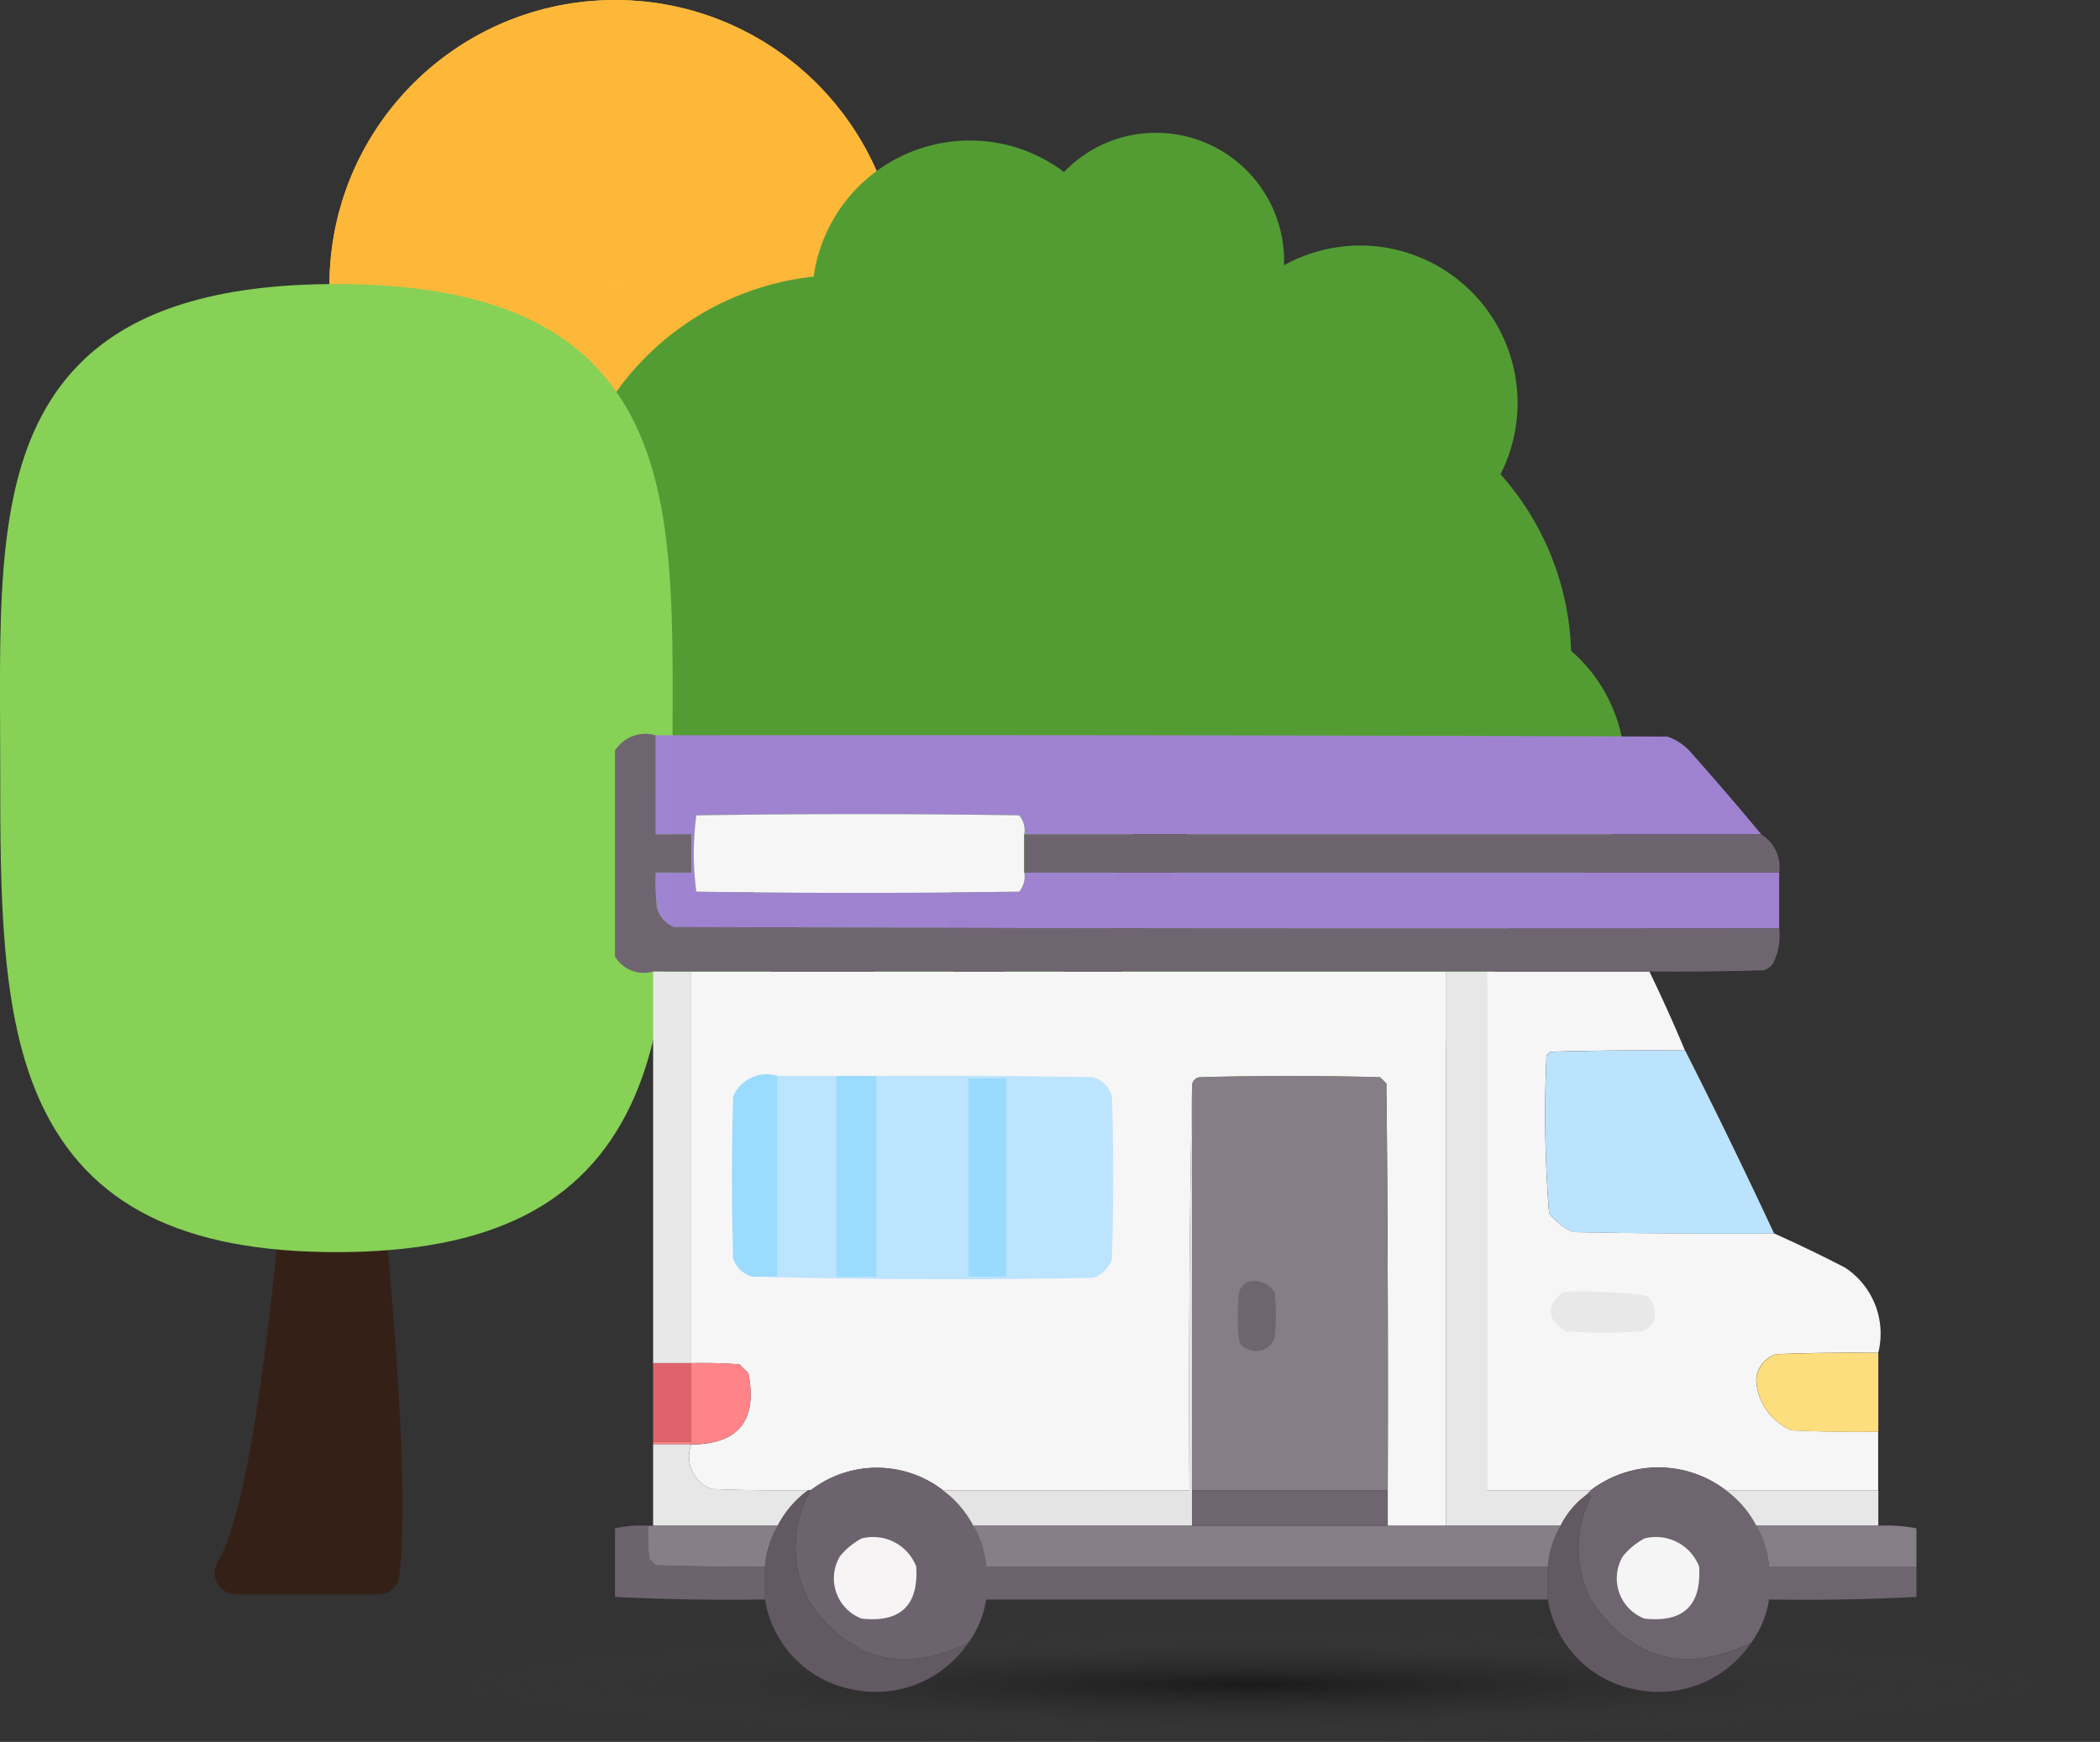
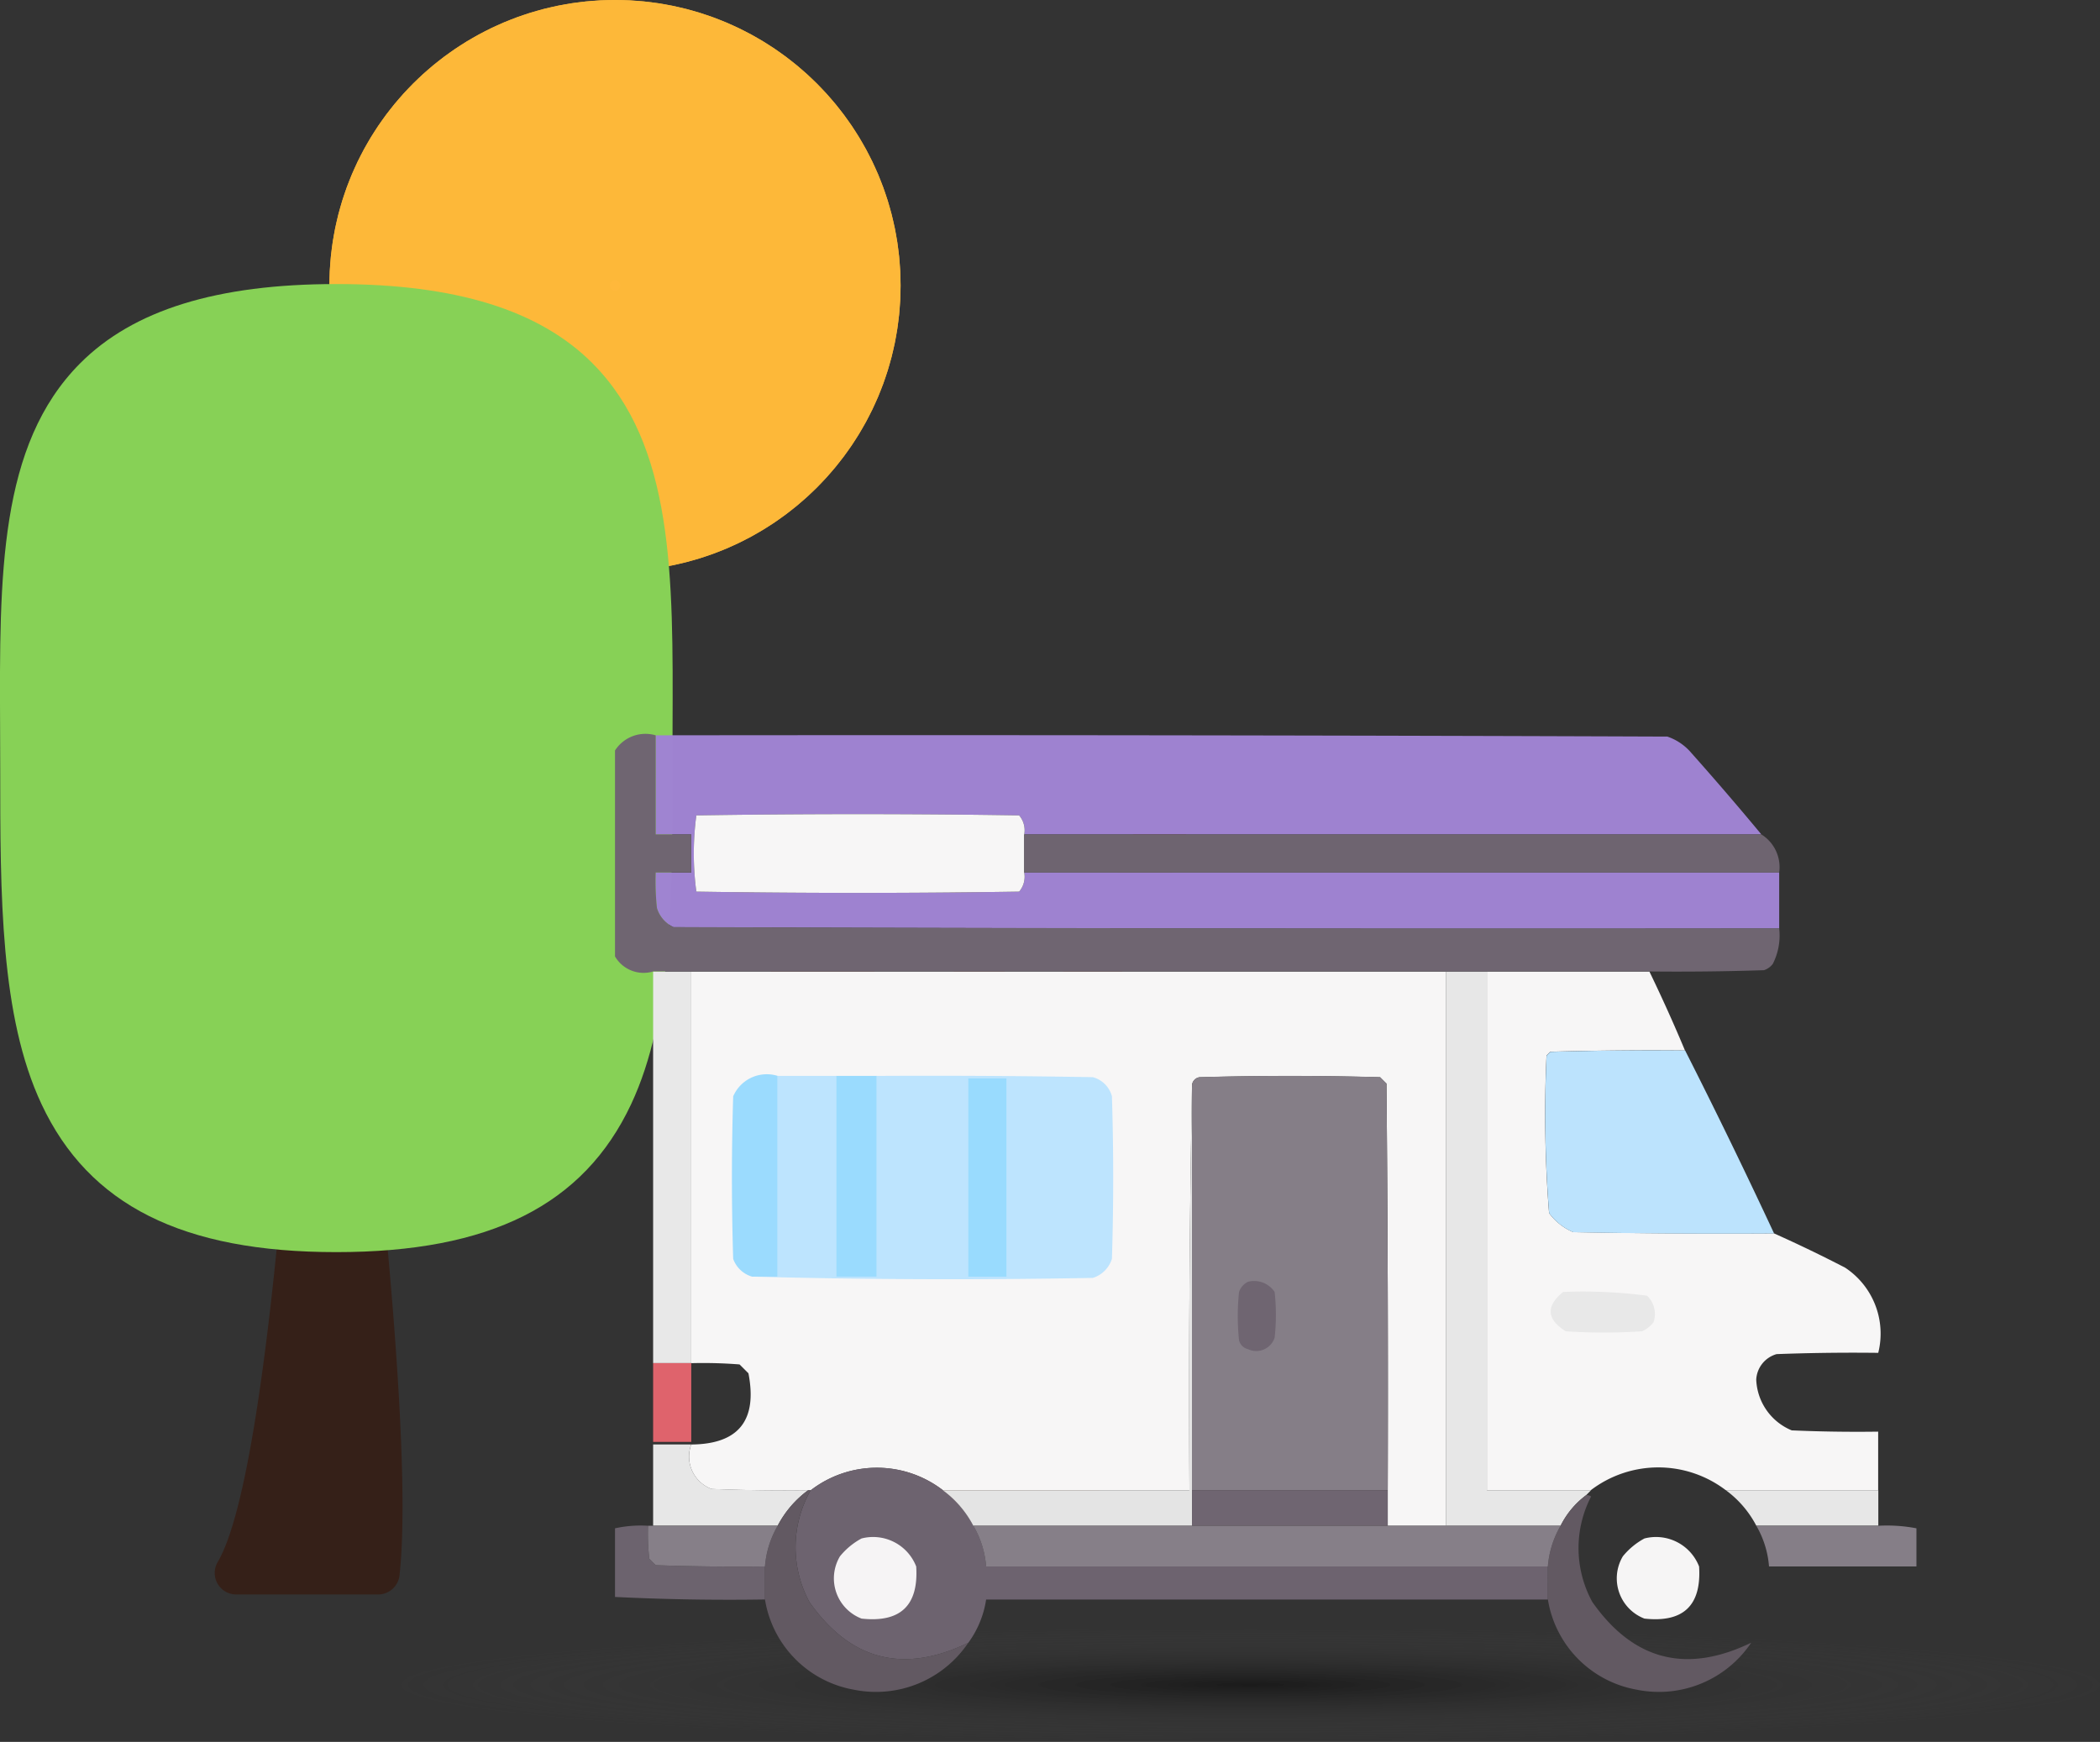
<svg xmlns="http://www.w3.org/2000/svg" width="112.359" height="93.206" viewBox="0 0 112.359 93.206">
  <rect x="0" y="0" width="112.359" height="93.206" fill="#333333" stroke="none" />
  <defs>
    <radialGradient id="radial-gradient" cx="0.5" cy="0.5" r="0.5" gradientUnits="objectBoundingBox">
      <stop offset="0" />
      <stop offset="1" stop-color="#545454" stop-opacity="0" />
    </radialGradient>
  </defs>
  <g id="icono-plazas-amplias" transform="translate(-163.93 -1887)">
    <rect id="Rectángulo_4504" data-name="Rectángulo 4504" width="90.914" height="6.112" transform="translate(185.375 1974.094)" opacity="0.48" fill="url(#radial-gradient)" />
    <g id="Elipse_36" data-name="Elipse 36" transform="translate(181.555 1887)" fill="#ffb83b" stroke="#fdb839" stroke-width="15">
      <circle cx="15.28" cy="15.28" r="15.28" stroke="none" />
      <circle cx="15.28" cy="15.28" r="7.78" fill="none" />
    </g>
-     <path id="path84" d="M269.8-224.971a14.894,14.894,0,0,0-3.777-9.453,8.378,8.378,0,0,0,.914-3.815,8.431,8.431,0,0,0-8.421-8.422,8.436,8.436,0,0,0-4.077,1.056c0-.082.005-.164.005-.245a6.85,6.85,0,0,0-6.842-6.842,6.783,6.783,0,0,0-4.932,2.1,8.317,8.317,0,0,0-5.051-1.687A8.435,8.435,0,0,0,229.276-245a14.965,14.965,0,0,0-13.357,14.932,14.983,14.983,0,0,0,.563,4.075,8.406,8.406,0,0,0-1.643,4.987,8.367,8.367,0,0,0,3.952,7.131v.049A15.045,15.045,0,0,0,233.817-198.8a15.014,15.014,0,0,0,9.047-3.034,15.011,15.011,0,0,0,9.047,3.034,14.961,14.961,0,0,0,14.665-11.747,8.4,8.4,0,0,0,6.106-8.093,8.339,8.339,0,0,0-2.88-6.332" transform="translate(-21.81 2146.799)" fill="#539c34" />
    <path id="path86" d="M276.682-150.791a1.344,1.344,0,0,0-1.889-.2c-.036.029-3.127,2.443-9.94,1.8a37.983,37.983,0,0,0,5.426-10.156,1.343,1.343,0,0,0-.849-1.7,1.341,1.341,0,0,0-1.7.849c-.022.067-2.237,6.508-5.8,10.274h-.509a11.34,11.34,0,0,1-.575-8.161,1.343,1.343,0,0,0-.9-1.673,1.343,1.343,0,0,0-1.673.9,13.98,13.98,0,0,0,.043,8.334c-7.862-2.306-10.569-5.463-10.628-5.534a1.342,1.342,0,0,0-1.881-.209,1.343,1.343,0,0,0-.217,1.887c.135.17,3.158,3.864,12.033,6.453-.855,7.312-2.608,22.366-2.608,22.974a1.343,1.343,0,0,0,1.343,1.344h8.093a1.344,1.344,0,0,0,1.344-1.344,1.262,1.262,0,0,0-.017-.212l-.886-21.331c.757.063,1.481.093,2.161.093,6.239,0,9.263-2.367,9.426-2.5a1.343,1.343,0,0,0,.2-1.889" transform="translate(-42.935 2091.192)" fill="#352018" />
    <path id="path268" d="M63.625-178.792a1.159,1.159,0,0,0-1.2-1,1.154,1.154,0,0,0-1.1,1.106c-.342,8.632-1.825,32.041-4.54,36.643a1.151,1.151,0,0,0-.009,1.157,1.151,1.151,0,0,0,1,.581h7.59a1.153,1.153,0,0,0,1.146-1.025c.965-8.688-2.735-36.294-2.894-37.464" transform="translate(118.794 2112.624)" fill="#352018" />
    <path id="path270" d="M57.451-257.867c-2.845-2.858-7.331-4.247-13.713-4.247s-10.868,1.389-13.713,4.247c-4.344,4.363-4.313,11.348-4.278,19.435q.006,1.1.007,2.218c0,6.828,0,13.279,2.213,17.99,2.535,5.4,7.547,7.911,15.77,7.911s13.235-2.514,15.771-7.911c2.213-4.711,2.213-11.162,2.213-17.99q0-1.121.006-2.218c.035-8.087.066-15.072-4.278-19.435" transform="translate(138.188 2164.313)" fill="#87d156" />
    <g id="autocaravana" transform="translate(196.835 1926.281)">
      <g id="Grupo_11257" data-name="Grupo 11257" transform="translate(2.168 0.056)">
        <path id="Trazado_11226" data-name="Trazado 11226" d="M15.446,67.446q27.065-.034,54.129.068a2.921,2.921,0,0,1,1.292.884q1.913,2.15,3.74,4.352H35.167a1.229,1.229,0,0,0-.272-1.02q-8.636-.136-17.272,0a15.369,15.369,0,0,0,0,4.08q8.636.136,17.272,0a1.229,1.229,0,0,0,.272-1.02H75.56v2.992q-29.581.034-59.161-.068a1.649,1.649,0,0,1-.884-1.02,13.387,13.387,0,0,1-.068-1.9h1.9V72.75h-1.9Z" transform="translate(-15.438 -67.437)" fill="#9f83d1" fill-rule="evenodd" opacity="0.992" />
      </g>
      <g id="Grupo_11258" data-name="Grupo 11258" transform="translate(4.216 4.281)">
        <path id="Trazado_11227" data-name="Trazado 11227" d="M48.18,99.588v2.04a1.229,1.229,0,0,1-.272,1.02q-8.636.136-17.272,0a15.369,15.369,0,0,1,0-4.08q8.636-.136,17.272,0A1.229,1.229,0,0,1,48.18,99.588Z" transform="translate(-30.5 -98.5)" fill="#f7f6f6" fill-rule="evenodd" />
      </g>
      <g id="Grupo_11259" data-name="Grupo 11259" transform="translate(21.896 5.369)">
        <path id="Trazado_11228" data-name="Trazado 11228" d="M160.5,106.5h39.441a2.062,2.062,0,0,1,.952,2.04H160.5Z" transform="translate(-160.5 -106.5)" fill="#6e6470" fill-rule="evenodd" opacity="0.999" />
      </g>
      <g id="Grupo_11260" data-name="Grupo 11260" transform="translate(0 0)">
        <path id="Trazado_11229" data-name="Trazado 11229" d="M1.676,67.088v5.3h1.9v2.04h-1.9a13.387,13.387,0,0,0,.068,1.9,1.649,1.649,0,0,0,.884,1.02q29.581.1,59.161.068a3.34,3.34,0,0,1-.34,1.9.949.949,0,0,1-.476.34q-3.059.1-6.12.068H1.54A1.77,1.77,0,0,1-.5,78.92V67.9A1.936,1.936,0,0,1,1.676,67.088Z" transform="translate(0.5 -67.023)" fill="#6f6571" fill-rule="evenodd" opacity="0.998" />
      </g>
      <g id="Grupo_11261" data-name="Grupo 11261" transform="translate(2.04 12.713)">
        <path id="Trazado_11230" data-name="Trazado 11230" d="M14.5,160.5h2.04v20.944H14.5Z" transform="translate(-14.5 -160.5)" fill="#e8e8e8" fill-rule="evenodd" />
      </g>
      <g id="Grupo_11262" data-name="Grupo 11262" transform="translate(3.986 12.713)">
        <path id="Trazado_11231" data-name="Trazado 11231" d="M28.9,160.5H69.293v29.649H66.165v-1.9q.034-10.88-.068-21.76l-.34-.34q-4.828-.136-9.656,0a.466.466,0,0,0-.408.476q-.2,10.778-.136,21.624H42.365a5.793,5.793,0,0,0-7.072,0h-.136q-2.585.034-5.168-.068A1.849,1.849,0,0,1,28.9,185.8q3.794-.027,3.06-3.808l-.476-.476a24.6,24.6,0,0,0-2.584-.068Z" transform="translate(-28.806 -160.5)" fill="#f7f6f6" fill-rule="evenodd" />
      </g>
      <g id="Grupo_11263" data-name="Grupo 11263" transform="translate(44.473 12.713)">
        <path id="Trazado_11232" data-name="Trazado 11232" d="M326.5,160.5h2.176v27.745h5.576l-.272.272a4.586,4.586,0,0,0-1.36,1.632H326.5Z" transform="translate(-326.5 -160.5)" fill="#e7e7e7" fill-rule="evenodd" />
      </g>
      <g id="Grupo_11264" data-name="Grupo 11264" transform="translate(46.649 12.713)">
        <path id="Trazado_11233" data-name="Trazado 11233" d="M342.5,160.5h8.7q1.008,2.084,1.9,4.216-3.6-.034-7.208.068l-.2.2a67.139,67.139,0,0,0,.136,8.432,3.109,3.109,0,0,0,1.292,1.02q5.372.1,10.744.068,1.924.86,3.808,1.836a4.231,4.231,0,0,1,1.768,4.556q-2.721-.034-5.44.068a1.5,1.5,0,0,0-1.088,1.36,3.07,3.07,0,0,0,1.9,2.72q2.311.1,4.624.068v3.128h-8.16a5.956,5.956,0,0,0-7.208,0H342.5Z" transform="translate(-342.5 -160.5)" fill="#f7f6f6" fill-rule="evenodd" opacity="0.997" />
      </g>
      <g id="Grupo_11265" data-name="Grupo 11265" transform="translate(49.772 16.921)">
        <path id="Trazado_11234" data-name="Trazado 11234" d="M372.947,191.446q2.456,4.846,4.76,9.792-5.372.034-10.744-.068a3.109,3.109,0,0,1-1.292-1.02,67.139,67.139,0,0,1-.136-8.432l.2-.2Q369.343,191.412,372.947,191.446Z" transform="translate(-365.462 -191.437)" fill="#bde4fe" fill-rule="evenodd" opacity="0.994" />
      </g>
      <g id="Grupo_11266" data-name="Grupo 11266" transform="translate(6.256 18.219)">
        <path id="Trazado_11235" data-name="Trazado 11235" d="M47.948,201.055V211.8h-1.36a1.526,1.526,0,0,1-1.02-.952q-.136-4.352,0-8.7A1.959,1.959,0,0,1,47.948,201.055Z" transform="translate(-45.5 -200.985)" fill="#9bdbfe" fill-rule="evenodd" />
      </g>
      <g id="Grupo_11267" data-name="Grupo 11267" transform="translate(8.704 18.289)">
        <path id="Trazado_11236" data-name="Trazado 11236" d="M63.5,201.5h3.128v10.744H63.5Z" transform="translate(-63.5 -201.5)" fill="#bde4fe" fill-rule="evenodd" />
      </g>
      <g id="Grupo_11268" data-name="Grupo 11268" transform="translate(11.832 18.289)">
        <path id="Trazado_11237" data-name="Trazado 11237" d="M86.5,201.5h2.176v10.744H86.5Z" transform="translate(-86.5 -201.5)" fill="#9adbfe" fill-rule="evenodd" />
      </g>
      <g id="Grupo_11269" data-name="Grupo 11269" transform="translate(7.344 18.281)">
        <path id="Trazado_11238" data-name="Trazado 11238" d="M60.164,201.446q5.78-.034,11.56.068a1.449,1.449,0,0,1,1.02,1.02q.136,4.352,0,8.7a1.557,1.557,0,0,1-1.02,1.02q-9.147.17-18.224-.068h6.664Z" transform="translate(-53.5 -201.437)" fill="#bde4fe" fill-rule="evenodd" />
      </g>
      <g id="Grupo_11270" data-name="Grupo 11270" transform="translate(18.904 18.425)">
        <path id="Trazado_11239" data-name="Trazado 11239" d="M138.5,202.5h2.04v10.608H138.5Z" transform="translate(-138.5 -202.5)" fill="#99dbfe" fill-rule="evenodd" />
      </g>
      <g id="Grupo_11271" data-name="Grupo 11271" transform="translate(30.873 18.289)">
        <path id="Trazado_11240" data-name="Trazado 11240" d="M236.972,223.668H226.5V202.044a.466.466,0,0,1,.408-.476q4.828-.136,9.656,0l.34.34Q237.006,212.788,236.972,223.668Z" transform="translate(-226.5 -201.5)" fill="#857e87" fill-rule="evenodd" />
      </g>
      <g id="Grupo_11272" data-name="Grupo 11272" transform="translate(33.321 29.27)">
        <path id="Trazado_11241" data-name="Trazado 11241" d="M245.044,282.273a1.318,1.318,0,0,1,1.428.544,11.045,11.045,0,0,1,0,2.448,1.033,1.033,0,0,1-1.428.612.637.637,0,0,1-.476-.476,12.3,12.3,0,0,1,0-2.584A.951.951,0,0,1,245.044,282.273Z" transform="translate(-244.5 -282.237)" fill="#6f6571" fill-rule="evenodd" />
      </g>
      <g id="Grupo_11273" data-name="Grupo 11273" transform="translate(50.063 29.829)">
        <path id="Trazado_11242" data-name="Trazado 11242" d="M368.268,286.371a26.546,26.546,0,0,1,4.488.2A1.342,1.342,0,0,1,373.1,288a1.568,1.568,0,0,1-.612.476,30.614,30.614,0,0,1-4.08,0Q366.87,287.513,368.268,286.371Z" transform="translate(-367.602 -286.35)" fill="#e8e8e8" fill-rule="evenodd" />
      </g>
      <g id="Grupo_11274" data-name="Grupo 11274" transform="translate(61.065 33.105)">
-         <path id="Trazado_11243" data-name="Trazado 11243" d="M455.028,310.446v4.216q-2.313.034-4.624-.068a3.07,3.07,0,0,1-1.9-2.72,1.5,1.5,0,0,1,1.088-1.36Q452.307,310.412,455.028,310.446Z" transform="translate(-448.5 -310.437)" fill="#fee07f" fill-rule="evenodd" opacity="0.99" />
-       </g>
+         </g>
      <g id="Grupo_11275" data-name="Grupo 11275" transform="translate(2.04 33.658)">
        <path id="Trazado_11244" data-name="Trazado 11244" d="M14.5,314.5h2.04v4.216H14.5Z" transform="translate(-14.5 -314.5)" fill="#e5656e" fill-rule="evenodd" opacity="0.97" />
      </g>
      <g id="Grupo_11276" data-name="Grupo 11276" transform="translate(2.04 33.649)">
-         <path id="Trazado_11245" data-name="Trazado 11245" d="M16.54,314.446a24.607,24.607,0,0,1,2.584.068l.476.476q.734,3.781-3.06,3.808H14.5v-.136h2.04Z" transform="translate(-14.5 -314.438)" fill="#fe8489" fill-rule="evenodd" />
-       </g>
+         </g>
      <g id="Grupo_11277" data-name="Grupo 11277" transform="translate(2.04 38.01)">
        <path id="Trazado_11246" data-name="Trazado 11246" d="M14.5,346.5h2.04a1.849,1.849,0,0,0,1.088,2.38q2.583.1,5.168.068a5.515,5.515,0,0,0-1.632,1.9H14.5Z" transform="translate(-14.5 -346.5)" fill="#e7e7e7" fill-rule="evenodd" />
      </g>
      <g id="Grupo_11278" data-name="Grupo 11278" transform="translate(9.662 39.253)">
        <path id="Trazado_11247" data-name="Trazado 11247" d="M78.423,356.848a5.516,5.516,0,0,1,1.632,1.9,5.1,5.1,0,0,1,.68,2.176h30.057V362.7H80.735a5.235,5.235,0,0,1-.952,2.312q-5.2,2.514-8.5-2.176a6.155,6.155,0,0,1,.068-5.984A5.793,5.793,0,0,1,78.423,356.848Z" transform="translate(-70.54 -355.644)" fill="#6f6571" fill-rule="evenodd" opacity="0.97" />
      </g>
      <g id="Grupo_11279" data-name="Grupo 11279" transform="translate(51.554 39.243)">
-         <path id="Trazado_11248" data-name="Trazado 11248" d="M386.445,356.786a5.516,5.516,0,0,1,1.632,1.9,5.1,5.1,0,0,1,.68,2.176h7.888V362.5q-3.935.2-7.888.136a5.235,5.235,0,0,1-.952,2.312q-5.2,2.515-8.5-2.176a6,6,0,0,1-.068-5.644.33.33,0,0,0-.272-.068l.272-.272A5.956,5.956,0,0,1,386.445,356.786Z" transform="translate(-378.566 -355.572)" fill="#6f6571" fill-rule="evenodd" opacity="0.988" />
-       </g>
+         </g>
      <g id="Grupo_11280" data-name="Grupo 11280" transform="translate(17.544 18.833)">
        <path id="Trazado_11249" data-name="Trazado 11249" d="M141.828,205.5v23.529h-11.7a5.516,5.516,0,0,0-1.632-1.9h13.192Q141.625,216.278,141.828,205.5Z" transform="translate(-128.5 -205.5)" fill="#e4e4e4" fill-rule="evenodd" />
      </g>
      <g id="Grupo_11281" data-name="Grupo 11281" transform="translate(30.873 40.458)">
        <path id="Trazado_11250" data-name="Trazado 11250" d="M226.5,364.5h10.472v1.9H226.5Z" transform="translate(-226.5 -364.5)" fill="#6f6571" fill-rule="evenodd" />
      </g>
      <g id="Grupo_11282" data-name="Grupo 11282" transform="translate(59.433 40.458)">
        <path id="Trazado_11251" data-name="Trazado 11251" d="M436.5,364.5h8.16v1.9h-6.528A5.517,5.517,0,0,0,436.5,364.5Z" transform="translate(-436.5 -364.5)" fill="#e7e7e7" fill-rule="evenodd" opacity="0.999" />
      </g>
      <g id="Grupo_11283" data-name="Grupo 11283" transform="translate(8.024 40.458)">
        <path id="Trazado_11252" data-name="Trazado 11252" d="M60.812,364.5h.136a6.155,6.155,0,0,0-.068,5.984q3.3,4.69,8.5,2.176a5.95,5.95,0,0,1-6.12,2.516,5.852,5.852,0,0,1-4.76-4.828V368.58a5.1,5.1,0,0,1,.68-2.176A5.515,5.515,0,0,1,60.812,364.5Z" transform="translate(-58.5 -364.5)" fill="#635a63" fill-rule="evenodd" opacity="0.983" />
      </g>
      <g id="Grupo_11284" data-name="Grupo 11284" transform="translate(49.913 40.724)">
        <path id="Trazado_11253" data-name="Trazado 11253" d="M368.54,366.463a.33.33,0,0,1,.272.068,6,6,0,0,0,.068,5.644q3.3,4.691,8.5,2.176a5.95,5.95,0,0,1-6.12,2.516,5.852,5.852,0,0,1-4.76-4.828v-1.768a5.1,5.1,0,0,1,.68-2.176A4.586,4.586,0,0,1,368.54,366.463Z" transform="translate(-366.5 -366.457)" fill="#635a63" fill-rule="evenodd" opacity="0.984" />
      </g>
      <g id="Grupo_11285" data-name="Grupo 11285" transform="translate(0 42.35)">
        <path id="Trazado_11254" data-name="Trazado 11254" d="M1.268,378.422a11.552,11.552,0,0,0,.068,1.768l.34.34q2.923.1,5.848.068v1.768Q3.5,382.429-.5,382.23v-3.672A6.365,6.365,0,0,1,1.268,378.422Z" transform="translate(0.5 -378.41)" fill="#6f6571" fill-rule="evenodd" opacity="0.948" />
      </g>
      <g id="Grupo_11286" data-name="Grupo 11286" transform="translate(1.76 42.362)">
        <path id="Trazado_11255" data-name="Trazado 11255" d="M12.446,378.5h6.936a5.1,5.1,0,0,0-.68,2.176q-2.925.034-5.848-.068l-.34-.34A11.552,11.552,0,0,1,12.446,378.5Z" transform="translate(-12.438 -378.5)" fill="#867f88" fill-rule="evenodd" />
      </g>
      <g id="Grupo_11287" data-name="Grupo 11287" transform="translate(61.065 42.349)">
        <path id="Trazado_11256" data-name="Trazado 11256" d="M448.5,378.418h6.528a8.335,8.335,0,0,1,2.04.136v2.04H449.18A5.1,5.1,0,0,0,448.5,378.418Z" transform="translate(-448.5 -378.405)" fill="#867f88" fill-rule="evenodd" opacity="0.994" />
      </g>
      <g id="Grupo_11288" data-name="Grupo 11288" transform="translate(19.176 42.362)">
        <path id="Trazado_11257" data-name="Trazado 11257" d="M140.5,378.5h31.417a5.1,5.1,0,0,0-.68,2.176H141.18A5.1,5.1,0,0,0,140.5,378.5Z" transform="translate(-140.5 -378.5)" fill="#867f88" fill-rule="evenodd" />
      </g>
      <g id="Grupo_11289" data-name="Grupo 11289" transform="translate(11.733 42.984)">
        <path id="Trazado_11258" data-name="Trazado 11258" d="M87.226,383.135a2.474,2.474,0,0,1,2.924,1.5q.2,3.128-2.924,2.788a2.306,2.306,0,0,1-1.156-3.332A3.811,3.811,0,0,1,87.226,383.135Z" transform="translate(-85.767 -383.078)" fill="#f6f4f5" fill-rule="evenodd" />
      </g>
      <g id="Grupo_11290" data-name="Grupo 11290" transform="translate(53.621 42.984)">
        <path id="Trazado_11259" data-name="Trazado 11259" d="M395.226,383.135a2.474,2.474,0,0,1,2.924,1.5q.2,3.128-2.924,2.788a2.306,2.306,0,0,1-1.156-3.332A3.812,3.812,0,0,1,395.226,383.135Z" transform="translate(-393.767 -383.078)" fill="#f6f5f5" fill-rule="evenodd" />
      </g>
    </g>
  </g>
</svg>